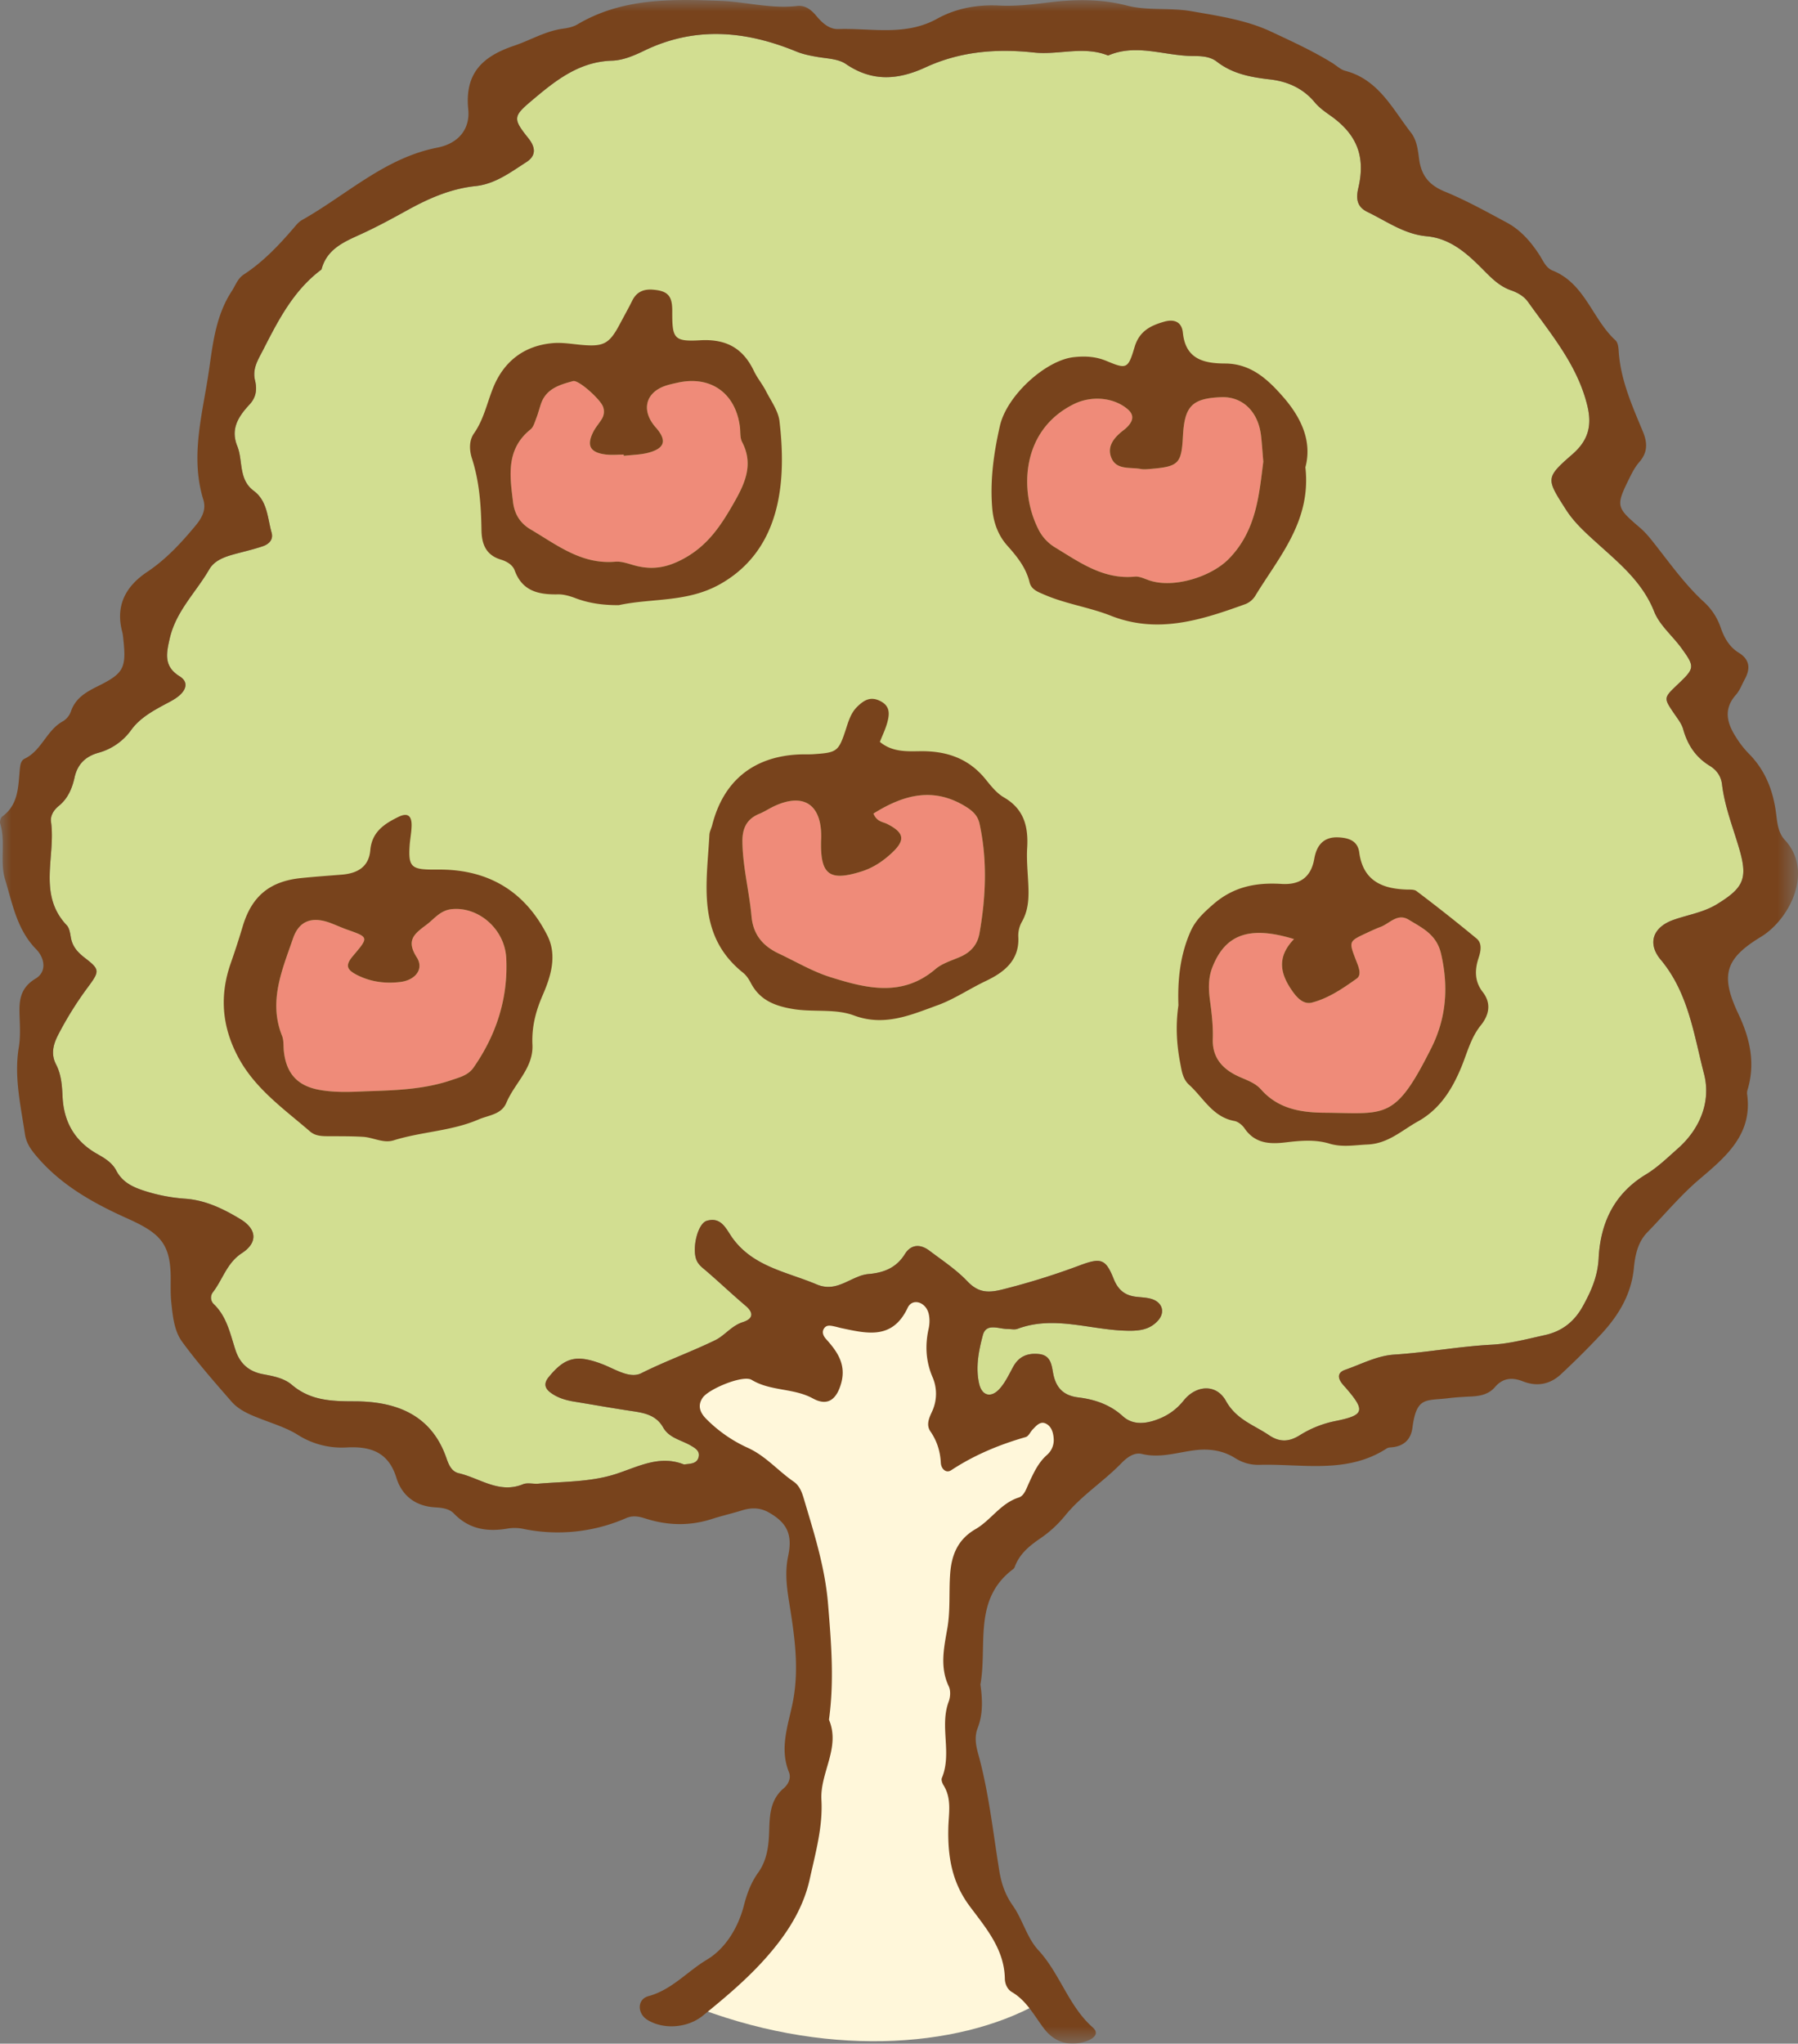
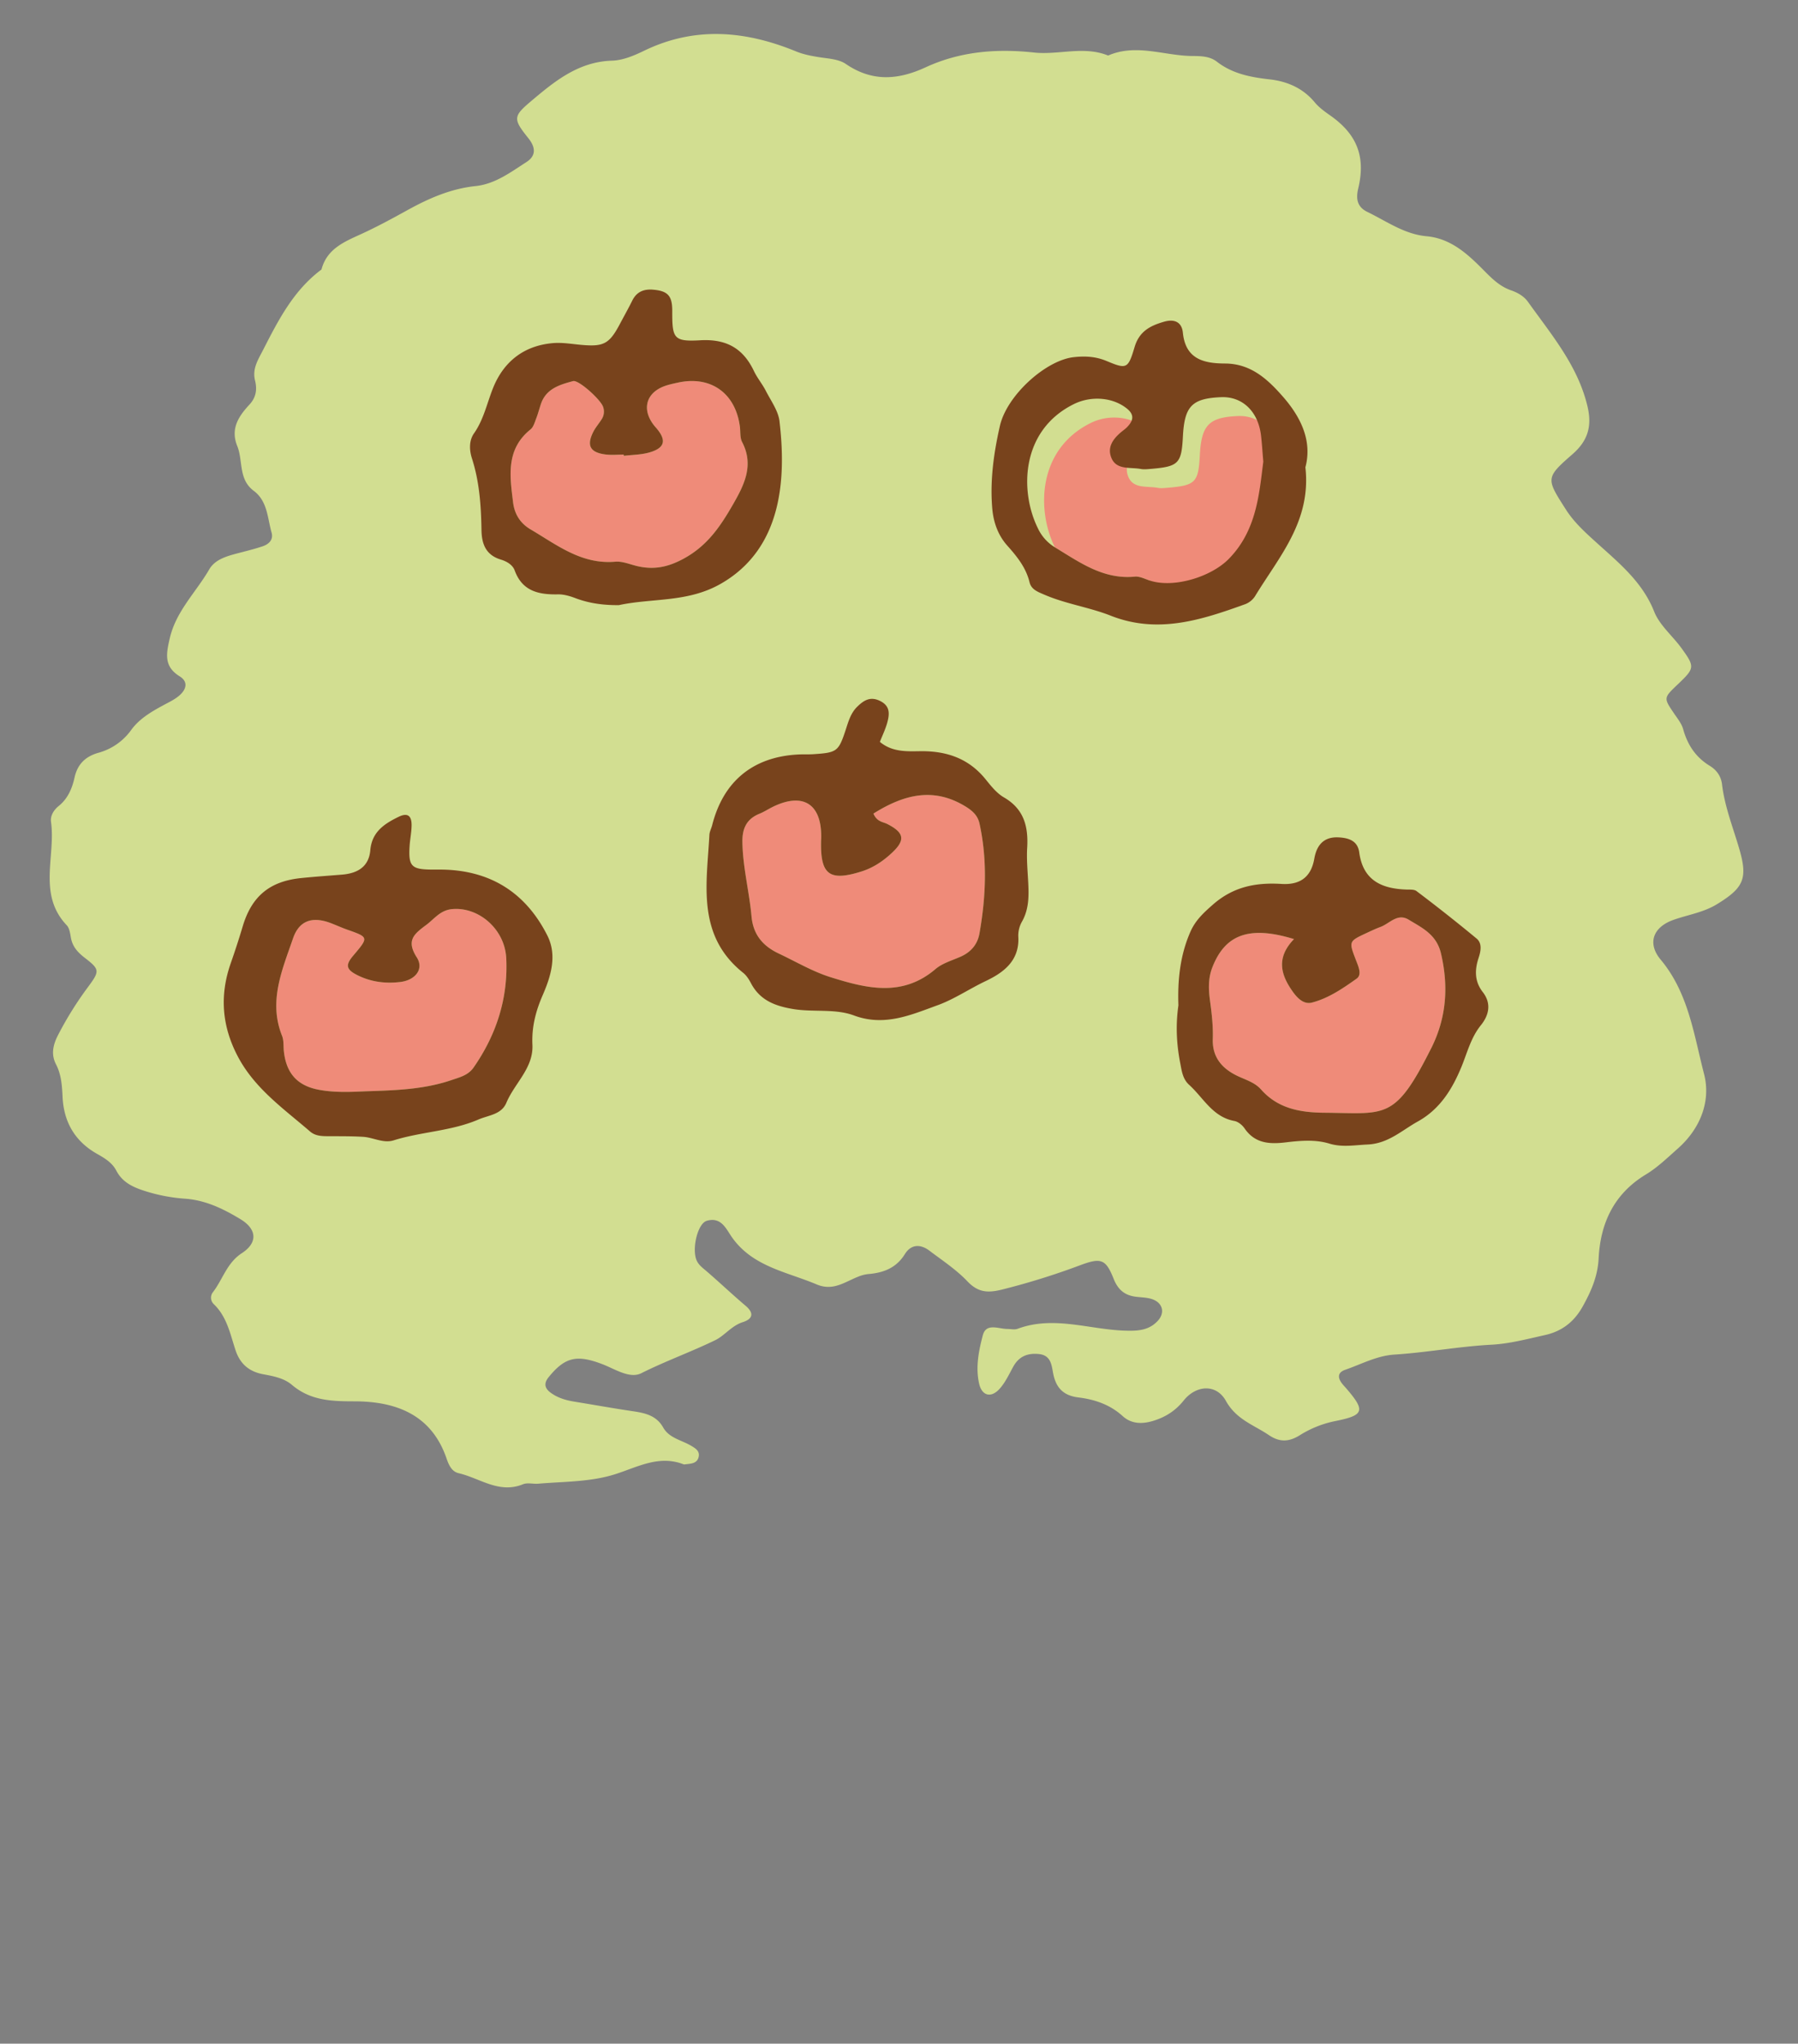
<svg xmlns="http://www.w3.org/2000/svg" xmlns:xlink="http://www.w3.org/1999/xlink" width="79.412" height="90.261" viewBox="0 0 79.412 90.261">
  <rect x="0" y="0" width="79.412" height="90.261" fill="#808080" stroke="none" />
  <defs>
-     <path id="ffx32va78a" d="M0 0h79.412v90.261H0z" />
-   </defs>
+     </defs>
  <g fill="none" fill-rule="evenodd">
    <path d="M73.35 42.388c1.225 1.466 1.463 3.313 1.912 5.042.311 1.2-.159 2.412-1.153 3.293-.455.402-.899.837-1.414 1.148-1.407.851-2.009 2.143-2.088 3.704-.04.796-.33 1.453-.705 2.128-.383.688-.928 1.098-1.665 1.262-.778.172-1.562.383-2.352.425-1.443.076-2.862.345-4.3.437-.774.05-1.455.423-2.17.671-.35.121-.338.362-.129.622.047.06.1.115.15.172.877 1.013.83 1.211-.445 1.468a4.684 4.684 0 0 0-1.577.625c-.459.287-.873.335-1.367.001-.674-.456-1.443-.687-1.904-1.516-.422-.76-1.315-.7-1.863-.015-.353.441-.78.717-1.293.882-.49.16-.995.178-1.4-.192-.563-.512-1.24-.738-1.962-.826-.678-.083-.998-.446-1.115-1.088-.066-.359-.105-.774-.622-.828-.507-.053-.888.105-1.14.565-.182.332-.346.688-.595.966-.379.425-.785.315-.907-.22-.165-.725-.02-1.45.162-2.14.148-.558.693-.28 1.08-.279.152 0 .32.043.453-.006 1.585-.592 3.154.027 4.727.08.572.02 1.065-.004 1.46-.425.35-.372.221-.823-.269-.974-.215-.066-.45-.069-.676-.096-.496-.059-.799-.297-.996-.792-.35-.882-.564-.94-1.468-.606a31.805 31.805 0 0 1-3.477 1.083c-.63.154-1.049.121-1.516-.369-.493-.518-1.107-.922-1.682-1.356-.399-.3-.81-.28-1.08.157-.386.62-.956.827-1.63.881a1.595 1.595 0 0 0-.44.118c-.586.23-1.099.644-1.824.338-1.317-.556-2.804-.777-3.724-2.057-.274-.383-.48-.939-1.126-.754-.38.108-.636 1.086-.49 1.641.076.287.291.426.492.6.574.496 1.126 1.02 1.705 1.51.396.334.314.587-.12.726-.494.157-.803.595-1.212.794-1.07.521-2.197.923-3.27 1.461-.515.26-1.169-.19-1.734-.404-1.125-.427-1.64-.303-2.357.577-.219.268-.18.485.071.676.31.235.673.344 1.054.406.862.14 1.722.296 2.586.423.541.08 1.045.186 1.346.72.264.467.8.553 1.22.798.202.12.414.241.344.514-.069.27-.322.286-.55.31-.038.003-.08.017-.114.004-1.096-.422-2.028.123-3.029.44-1.084.343-2.249.32-3.383.416-.226.02-.482-.055-.679.025-1.056.432-1.904-.27-2.838-.487-.33-.076-.45-.395-.55-.682-.676-1.935-2.263-2.492-4.059-2.493-1.029 0-1.947-.037-2.762-.729-.353-.3-.823-.384-1.273-.469-.615-.115-1.014-.454-1.215-1.06-.236-.716-.379-1.48-.964-2.038a.393.393 0 0 1-.032-.528c.433-.564.613-1.289 1.273-1.719.71-.462.674-1.058-.06-1.503-.748-.452-1.534-.838-2.437-.903a7.598 7.598 0 0 1-1.787-.342c-.524-.167-.99-.382-1.259-.899-.184-.354-.512-.549-.846-.738-.976-.55-1.472-1.399-1.527-2.51-.024-.496-.054-.989-.288-1.442-.235-.453-.13-.872.09-1.302a15.32 15.32 0 0 1 1.327-2.125c.518-.698.512-.772-.144-1.278-.319-.246-.553-.502-.62-.907-.032-.185-.064-.409-.18-.533-1.296-1.366-.482-3.046-.696-4.569-.038-.27.125-.527.336-.697.413-.332.598-.784.706-1.27.13-.586.488-.923 1.047-1.082a2.636 2.636 0 0 0 1.46-1.019c.362-.496.902-.807 1.441-1.098.233-.125.48-.242.677-.413.3-.259.414-.6.014-.849-.71-.44-.592-1.004-.434-1.687.28-1.2 1.16-2.029 1.743-3.037.253-.439.778-.584 1.264-.712.368-.097.738-.186 1.098-.308.273-.092.478-.292.39-.603-.183-.648-.18-1.393-.788-1.845-.685-.51-.466-1.326-.727-1.975-.312-.772.061-1.319.541-1.838.29-.313.341-.664.244-1.058-.13-.527.133-.917.366-1.372.673-1.319 1.343-2.62 2.568-3.532.244-.93 1.03-1.233 1.794-1.584.69-.318 1.36-.683 2.024-1.05.938-.516 1.902-.936 2.982-1.05.867-.09 1.55-.61 2.25-1.06.44-.283.41-.653.083-1.06-.68-.848-.668-.962.123-1.63 1.047-.885 2.095-1.747 3.586-1.79.475-.015.968-.225 1.408-.438 2.25-1.089 4.481-.886 6.714.031.32.131.651.194.991.25.41.066.883.083 1.204.303 1.164.796 2.304.71 3.52.15 1.522-.703 3.126-.836 4.792-.655 1.081.118 2.194-.305 3.272.133 1.24-.538 2.473.008 3.71.02.38.003.776.006 1.093.251.692.537 1.495.687 2.341.783.768.087 1.461.385 1.982 1.013.19.23.446.412.693.586 1.164.822 1.564 1.798 1.23 3.208-.115.482-.043.831.404 1.047.85.411 1.631.985 2.615 1.073 1.103.1 1.86.833 2.568 1.55.36.362.688.675 1.167.841.29.101.564.258.744.51 1.03 1.445 2.196 2.808 2.624 4.606.206.866.034 1.514-.664 2.122-1.2 1.045-1.159 1.077-.29 2.438.373.585.872 1.028 1.383 1.491.972.88 2.001 1.714 2.518 3.02.241.608.82 1.077 1.217 1.63.59.817.573.872-.185 1.593-.622.592-.618.59-.149 1.283.15.22.328.44.397.686.192.692.553 1.24 1.171 1.617.305.186.502.455.546.825.118.986.488 1.904.763 2.85.385 1.318.183 1.722-.99 2.441-.598.366-1.284.464-1.926.693-.896.32-1.16 1.033-.554 1.758" fill="#D2DE91" />
-     <path d="M63.212 46.296c-1.614 3.22-1.997 2.87-4.735 2.849-1.055-.01-2.037-.183-2.784-1.03-.285-.322-.706-.43-1.078-.614-.66-.327-1.076-.825-1.05-1.61.019-.57-.047-1.132-.123-1.698-.066-.484-.086-.977.1-1.46.564-1.457 1.625-1.867 3.61-1.257-.81.837-.574 1.593-.053 2.324.202.283.483.573.845.48.734-.19 1.367-.627 1.975-1.058.25-.177.07-.553-.042-.845-.309-.802-.297-.807.47-1.165.206-.096.413-.194.625-.273.405-.15.747-.623 1.245-.32.6.365 1.23.652 1.427 1.494.342 1.467.239 2.845-.431 4.183M43.259 41.23c-.084.478-.373.818-.825 1.02-.381.17-.812.29-1.12.553-1.473 1.256-3.07.845-4.642.352-.788-.248-1.518-.683-2.272-1.038-.698-.33-1.134-.825-1.208-1.646-.1-1.093-.383-2.164-.402-3.272-.011-.604.18-1.027.755-1.26.21-.085.402-.214.607-.313 1.32-.636 2.134-.117 2.119 1.349-.001.076-.007.152-.008.228-.021 1.44.385 1.728 1.79 1.285.52-.164.957-.461 1.347-.827.597-.56.539-.885-.21-1.267-.194-.1-.455-.09-.614-.461 1.31-.82 2.626-1.196 4.063-.317.314.192.545.402.623.758.353 1.619.282 3.24-.003 4.857M20.915 47.151c-.239.343-.617.43-.97.551-1.242.425-2.538.455-3.83.498-.685.033-1.373.058-2.048-.072-.947-.183-1.425-.734-1.53-1.698-.025-.227.003-.474-.078-.677-.613-1.527.007-2.922.484-4.311.272-.791.857-.974 1.65-.678.248.093.49.206.74.294.956.337.957.335.265 1.152-.35.414-.313.611.196.864.596.296 1.234.376 1.89.296.654-.08 1.055-.568.723-1.087-.486-.758-.106-1.04.421-1.435.36-.268.611-.642 1.128-.695 1.162-.118 2.342.865 2.404 2.175.084 1.76-.434 3.373-1.445 4.823M50.776 25.64c-.216-.073-.445-.193-.657-.172-1.39.134-2.434-.632-3.528-1.295a1.95 1.95 0 0 1-.747-.833c-.808-1.623-.775-4.33 1.59-5.495.76-.374 1.725-.304 2.35.21.25.205.3.425.104.685a1.28 1.28 0 0 1-.24.241c-.418.318-.782.717-.558 1.25.225.537.833.395 1.296.482.146.027.303.007.454-.005 1.216-.103 1.344-.235 1.406-1.442.07-1.33.401-1.67 1.684-1.724.94-.04 1.64.628 1.765 1.692.04.34.061.681.101 1.155-.185 1.45-.299 3.037-1.516 4.287-.78.803-2.439 1.316-3.504.963M30.21 24.666c-.7.382-1.31.506-2.04.343-.333-.075-.674-.229-.999-.2-1.494.128-2.577-.745-3.742-1.43-.462-.274-.705-.682-.768-1.19-.143-1.164-.328-2.34.77-3.223.132-.106.186-.319.254-.492.082-.21.136-.43.21-.644.23-.667.83-.84 1.415-.998.244-.066 1.218.814 1.327 1.137a.617.617 0 0 1-.06.542c-.119.192-.274.366-.375.566-.304.606-.138.91.55.996.261.032.531.005.796.005a.98.98 0 0 1 .004.054c.376-.046.765-.045 1.125-.148.702-.2.777-.549.284-1.107-.582-.658-.504-1.384.208-1.746.233-.118.502-.173.761-.23 1.46-.325 2.562.463 2.75 1.954.027.224-.002.478.096.666.537 1.025.093 1.897-.403 2.76-.545.947-1.12 1.815-2.164 2.385" fill="#EF8B79" />
-     <path d="m35.057 58.182-5.846 3.586 4.1 3.34c2.196 1.096 2.733 5.087 2.58 7.972-.151 2.885.457 10.566-5.541 15.418 5.998 2.424 11.92 1.981 15.488 0-2.29-3.334-4.252-14.203-2.961-18.986 1.29-4.783 5.998-2.809 6.377-5.998-1.628-1.795-4.055-1.594-4.055-1.594l-2.474 1.442-.835-6.453-6.833 1.273z" fill="#FFF7DA" />
+     <path d="M63.212 46.296c-1.614 3.22-1.997 2.87-4.735 2.849-1.055-.01-2.037-.183-2.784-1.03-.285-.322-.706-.43-1.078-.614-.66-.327-1.076-.825-1.05-1.61.019-.57-.047-1.132-.123-1.698-.066-.484-.086-.977.1-1.46.564-1.457 1.625-1.867 3.61-1.257-.81.837-.574 1.593-.053 2.324.202.283.483.573.845.48.734-.19 1.367-.627 1.975-1.058.25-.177.07-.553-.042-.845-.309-.802-.297-.807.47-1.165.206-.096.413-.194.625-.273.405-.15.747-.623 1.245-.32.6.365 1.23.652 1.427 1.494.342 1.467.239 2.845-.431 4.183M43.259 41.23c-.084.478-.373.818-.825 1.02-.381.17-.812.29-1.12.553-1.473 1.256-3.07.845-4.642.352-.788-.248-1.518-.683-2.272-1.038-.698-.33-1.134-.825-1.208-1.646-.1-1.093-.383-2.164-.402-3.272-.011-.604.18-1.027.755-1.26.21-.085.402-.214.607-.313 1.32-.636 2.134-.117 2.119 1.349-.001.076-.007.152-.008.228-.021 1.44.385 1.728 1.79 1.285.52-.164.957-.461 1.347-.827.597-.56.539-.885-.21-1.267-.194-.1-.455-.09-.614-.461 1.31-.82 2.626-1.196 4.063-.317.314.192.545.402.623.758.353 1.619.282 3.24-.003 4.857M20.915 47.151c-.239.343-.617.43-.97.551-1.242.425-2.538.455-3.83.498-.685.033-1.373.058-2.048-.072-.947-.183-1.425-.734-1.53-1.698-.025-.227.003-.474-.078-.677-.613-1.527.007-2.922.484-4.311.272-.791.857-.974 1.65-.678.248.093.49.206.74.294.956.337.957.335.265 1.152-.35.414-.313.611.196.864.596.296 1.234.376 1.89.296.654-.08 1.055-.568.723-1.087-.486-.758-.106-1.04.421-1.435.36-.268.611-.642 1.128-.695 1.162-.118 2.342.865 2.404 2.175.084 1.76-.434 3.373-1.445 4.823M50.776 25.64c-.216-.073-.445-.193-.657-.172-1.39.134-2.434-.632-3.528-1.295c-.808-1.623-.775-4.33 1.59-5.495.76-.374 1.725-.304 2.35.21.25.205.3.425.104.685a1.28 1.28 0 0 1-.24.241c-.418.318-.782.717-.558 1.25.225.537.833.395 1.296.482.146.027.303.007.454-.005 1.216-.103 1.344-.235 1.406-1.442.07-1.33.401-1.67 1.684-1.724.94-.04 1.64.628 1.765 1.692.04.34.061.681.101 1.155-.185 1.45-.299 3.037-1.516 4.287-.78.803-2.439 1.316-3.504.963M30.21 24.666c-.7.382-1.31.506-2.04.343-.333-.075-.674-.229-.999-.2-1.494.128-2.577-.745-3.742-1.43-.462-.274-.705-.682-.768-1.19-.143-1.164-.328-2.34.77-3.223.132-.106.186-.319.254-.492.082-.21.136-.43.21-.644.23-.667.83-.84 1.415-.998.244-.066 1.218.814 1.327 1.137a.617.617 0 0 1-.06.542c-.119.192-.274.366-.375.566-.304.606-.138.91.55.996.261.032.531.005.796.005a.98.98 0 0 1 .004.054c.376-.046.765-.045 1.125-.148.702-.2.777-.549.284-1.107-.582-.658-.504-1.384.208-1.746.233-.118.502-.173.761-.23 1.46-.325 2.562.463 2.75 1.954.027.224-.002.478.096.666.537 1.025.093 1.897-.403 2.76-.545.947-1.12 1.815-2.164 2.385" fill="#EF8B79" />
    <g>
      <mask id="uriwo1q1qb" fill="#fff">
        <use xlink:href="#ffx32va78a" />
      </mask>
-       <path d="M73.35 42.388c1.225 1.466 1.463 3.313 1.912 5.042.311 1.2-.159 2.412-1.153 3.293-.455.402-.899.837-1.414 1.148-1.407.851-2.009 2.143-2.088 3.704-.04.796-.33 1.453-.705 2.128-.383.688-.928 1.098-1.665 1.262-.778.172-1.562.383-2.352.425-1.443.076-2.862.345-4.3.437-.774.05-1.455.423-2.17.671-.35.121-.338.362-.129.622.047.06.1.115.15.172.877 1.013.83 1.211-.445 1.468a4.684 4.684 0 0 0-1.577.625c-.459.287-.873.335-1.367.001-.674-.456-1.443-.687-1.904-1.516-.422-.76-1.315-.7-1.863-.015-.353.441-.78.717-1.293.882-.49.16-.995.178-1.4-.192-.563-.512-1.24-.738-1.962-.826-.678-.083-.998-.446-1.115-1.088-.066-.359-.105-.774-.622-.828-.507-.053-.888.105-1.14.565-.182.332-.346.688-.595.966-.379.425-.785.315-.907-.22-.165-.725-.02-1.45.162-2.14.148-.558.693-.28 1.08-.279.152 0 .32.043.453-.006 1.585-.592 3.154.027 4.727.08.572.02 1.065-.004 1.46-.425.35-.372.221-.823-.269-.974-.215-.066-.45-.069-.676-.096-.496-.059-.799-.297-.996-.792-.35-.882-.564-.94-1.468-.606a31.805 31.805 0 0 1-3.477 1.083c-.63.154-1.049.121-1.516-.369-.493-.518-1.107-.922-1.682-1.356-.399-.3-.81-.28-1.08.157-.386.62-.956.827-1.63.881a1.595 1.595 0 0 0-.44.118c-.586.23-1.099.644-1.824.338-1.317-.556-2.804-.777-3.724-2.057-.274-.383-.48-.939-1.126-.754-.38.108-.636 1.086-.49 1.641.076.287.291.426.492.6.574.496 1.126 1.02 1.705 1.51.396.334.314.587-.12.726-.494.157-.803.595-1.212.794-1.07.521-2.197.923-3.27 1.461-.515.26-1.169-.19-1.734-.404-1.125-.427-1.64-.303-2.357.577-.219.268-.18.485.071.676.31.235.673.344 1.054.406.862.14 1.722.296 2.586.423.541.08 1.045.186 1.346.72.264.467.8.553 1.22.798.202.12.414.241.344.514-.069.27-.322.286-.55.31-.038.003-.08.017-.114.004-1.096-.422-2.028.123-3.029.44-1.084.343-2.249.32-3.383.416-.226.02-.482-.055-.679.025-1.056.432-1.904-.27-2.838-.487-.33-.076-.45-.395-.55-.682-.676-1.935-2.263-2.492-4.059-2.493-1.029 0-1.947-.037-2.762-.729-.353-.3-.823-.384-1.273-.469-.615-.115-1.014-.454-1.215-1.06-.236-.716-.379-1.48-.964-2.038a.393.393 0 0 1-.032-.528c.433-.564.613-1.289 1.273-1.719.71-.462.674-1.058-.06-1.503-.748-.452-1.534-.838-2.437-.903a7.598 7.598 0 0 1-1.787-.342c-.524-.167-.99-.382-1.259-.899-.184-.354-.512-.549-.846-.738-.976-.55-1.472-1.399-1.527-2.51-.024-.496-.054-.989-.288-1.442-.235-.453-.13-.872.09-1.302a15.32 15.32 0 0 1 1.327-2.125c.518-.698.512-.772-.144-1.278-.319-.246-.553-.502-.62-.907-.032-.185-.064-.409-.18-.533-1.296-1.366-.482-3.046-.696-4.569-.038-.27.125-.527.336-.697.413-.332.598-.784.706-1.27.13-.586.488-.923 1.047-1.082a2.636 2.636 0 0 0 1.46-1.019c.362-.496.902-.807 1.441-1.098.233-.125.48-.242.677-.413.3-.259.414-.6.014-.849-.71-.44-.592-1.004-.434-1.687.28-1.2 1.16-2.029 1.743-3.037.253-.439.778-.584 1.264-.712.368-.097.738-.186 1.098-.308.273-.092.478-.292.39-.603-.183-.648-.18-1.393-.788-1.845-.685-.51-.466-1.326-.727-1.975-.312-.772.061-1.319.541-1.838.29-.313.341-.664.244-1.058-.13-.527.133-.917.366-1.372.673-1.319 1.343-2.62 2.568-3.532.244-.93 1.03-1.233 1.794-1.584.69-.318 1.36-.683 2.024-1.05.938-.516 1.902-.936 2.982-1.05.867-.09 1.55-.61 2.25-1.06.44-.283.41-.653.083-1.06-.68-.848-.668-.962.123-1.63 1.047-.885 2.095-1.747 3.586-1.79.475-.015.968-.225 1.408-.438 2.25-1.089 4.481-.886 6.714.031.32.131.651.194.991.25.41.066.883.083 1.204.303 1.164.796 2.304.71 3.52.15 1.522-.703 3.126-.836 4.792-.655 1.081.118 2.194-.305 3.272.133 1.24-.538 2.473.008 3.71.02.38.003.776.006 1.093.251.692.537 1.495.687 2.341.783.768.087 1.461.385 1.982 1.013.19.23.446.412.693.586 1.164.822 1.564 1.798 1.23 3.208-.115.482-.043.831.404 1.047.85.411 1.631.985 2.615 1.073 1.103.1 1.86.833 2.568 1.55.36.362.688.675 1.167.841.29.101.564.258.744.51 1.03 1.445 2.196 2.808 2.624 4.606.206.866.034 1.514-.664 2.122-1.2 1.045-1.159 1.077-.29 2.438.373.585.872 1.028 1.383 1.491.972.88 2.001 1.714 2.518 3.02.241.608.82 1.077 1.217 1.63.59.817.573.872-.185 1.593-.622.592-.618.59-.149 1.283.15.22.328.44.397.686.192.692.553 1.24 1.171 1.617.305.186.502.455.546.825.118.986.488 1.904.763 2.85.385 1.318.183 1.722-.99 2.441-.598.366-1.284.464-1.926.693-.896.32-1.16 1.033-.554 1.758m3.813 5.932a.55.55 0 0 1 .032-.225c.337-1.164.091-2.243-.415-3.312-.809-1.708-.592-2.442.99-3.403 1.28-.777 2.346-2.9 1.06-4.283-.296-.318-.333-.752-.386-1.172-.128-1.004-.476-1.91-1.21-2.645a4.25 4.25 0 0 1-.559-.719c-.398-.618-.57-1.238-.004-1.875.172-.195.266-.459.393-.693.256-.47.218-.866-.275-1.169-.409-.252-.634-.654-.786-1.09a2.721 2.721 0 0 0-.734-1.137c-.819-.749-1.463-1.646-2.142-2.514-.21-.268-.424-.543-.68-.763-1.076-.922-1.095-.96-.465-2.234.117-.238.246-.479.42-.677.373-.429.368-.848.153-1.362-.48-1.155-.995-2.307-1.066-3.588-.009-.147-.04-.339-.137-.427-1.026-.937-1.346-2.509-2.777-3.082-.3-.12-.418-.432-.58-.685-.378-.583-.827-1.102-1.442-1.433-.9-.484-1.8-.984-2.745-1.372-.684-.28-1.028-.7-1.128-1.416-.056-.405-.093-.84-.362-1.186-.824-1.06-1.435-2.345-2.903-2.73-.21-.056-.389-.233-.583-.353-.864-.532-1.795-.957-2.702-1.382-1.085-.509-2.32-.69-3.523-.9C51.667.33 50.681.48 49.79.25c-1.184-.308-2.332-.285-3.498-.139-.72.09-1.44.17-2.159.135-.979-.048-1.904.117-2.749.585-1.399.774-2.899.406-4.36.453-.396.012-.703-.265-.955-.566-.227-.272-.488-.498-.869-.454-1.149.133-2.267-.184-3.395-.227-2.156-.083-4.337-.125-6.304 1.042-.189.112-.43.16-.653.19-.767.108-1.427.51-2.14.75-1.389.47-2.187 1.206-2.027 2.811.088.878-.44 1.51-1.369 1.691-2.32.453-4.008 2.092-5.979 3.2-.128.072-.233.196-.33.311-.669.783-1.372 1.527-2.24 2.095-.266.174-.36.475-.525.728-.692 1.057-.832 2.266-1.003 3.467-.272 1.908-.854 3.801-.254 5.751.135.44-.064.804-.348 1.146C8 23.982 7.334 24.701 6.5 25.26c-.937.625-1.41 1.476-1.104 2.637.03.11.04.225.052.338.134 1.262.021 1.502-1.103 2.06-.524.26-1.005.522-1.212 1.123a.834.834 0 0 1-.349.435c-.726.391-.94 1.294-1.694 1.655-.18.086-.2.31-.218.502-.07.752-.059 1.532-.77 2.05-.073.052-.12.222-.094.311.25.812-.023 1.683.215 2.464.327 1.074.523 2.221 1.375 3.09.368.374.49.99-.028 1.298-.8.48-.72 1.165-.697 1.891.013.38.02.766-.042 1.137-.216 1.305.082 2.568.271 3.842.046.311.187.568.381.813 1.094 1.376 2.595 2.214 4.138 2.907 1.456.654 1.923 1.114 1.918 2.68 0 .341-.01.685.026 1.024.065.607.123 1.256.48 1.744.67.917 1.424 1.775 2.172 2.633.356.41.864.604 1.366.797.531.204 1.087.38 1.564.677a3.622 3.622 0 0 0 2.166.56c1.041-.055 1.843.196 2.194 1.34.238.771.82 1.246 1.684 1.304.298.02.636.044.855.273.678.707 1.496.822 2.408.66a1.9 1.9 0 0 1 .68.024 7.528 7.528 0 0 0 4.518-.479c.318-.137.592-.067.881.025.972.307 1.94.326 2.916.011.433-.14.878-.24 1.313-.376.418-.13.805-.134 1.204.095.777.445 1.05.95.847 1.907-.153.722-.068 1.382.05 2.11.227 1.41.44 2.843.162 4.306-.194 1.022-.618 2.06-.18 3.138.107.268-.029.543-.237.721-.59.504-.615 1.182-.635 1.874-.019.651-.094 1.3-.487 1.846-.319.443-.495.928-.63 1.451-.256.99-.822 1.908-1.635 2.394-.867.518-1.549 1.33-2.58 1.61-.51.138-.5.77-.043 1.05.722.442 1.776.356 2.448-.19 1.203-.977 2.371-1.964 3.334-3.217.673-.876 1.162-1.797 1.387-2.825.251-1.144.58-2.299.513-3.488-.067-1.202.854-2.302.333-3.539.237-1.704.101-3.392-.04-5.104-.133-1.625-.614-3.12-1.066-4.644-.085-.288-.188-.586-.457-.77-.686-.473-1.227-1.126-2.01-1.485a6.131 6.131 0 0 1-1.863-1.298c-.262-.272-.378-.576-.142-.92.263-.386 1.781-1.02 2.162-.789.841.51 1.85.353 2.707.822.65.356 1.045.048 1.248-.672.228-.814-.157-1.387-.657-1.94-.128-.142-.224-.327-.078-.509.11-.136.277-.094.426-.064.111.023.221.057.332.081 1.136.24 2.247.513 2.915-.903.206-.437.792-.26.923.25.054.211.05.458.002.674-.162.73-.127 1.43.165 2.123a1.851 1.851 0 0 1-.02 1.55c-.124.27-.266.575-.065.867.29.421.432.876.458 1.385.014.261.226.48.46.326 1.021-.672 2.127-1.13 3.294-1.465.123-.035.198-.224.303-.333.158-.164.334-.378.576-.263.255.121.336.4.353.676a.865.865 0 0 1-.3.713c-.384.341-.587.79-.794 1.238-.112.244-.208.563-.448.64-.804.256-1.23 1.002-1.908 1.395-.789.457-1.063 1.141-1.124 1.981-.058.796.015 1.595-.122 2.391-.148.856-.346 1.718.062 2.576.088.183.072.47-.003.668-.414 1.101.156 2.285-.304 3.38-.035.083.021.23.077.321.37.6.225 1.233.21 1.881-.029 1.22.142 2.373.928 3.436.706.953 1.546 1.902 1.568 3.223.003.216.102.466.311.59.653.383.982 1.038 1.417 1.611.493.651 1.206.823 1.934.535.283-.113.514-.322.217-.585-1.07-.95-1.444-2.377-2.404-3.416-.499-.54-.69-1.35-1.125-1.966-.344-.49-.509-.989-.6-1.565-.279-1.723-.463-3.465-.933-5.154-.104-.376-.162-.748-.018-1.118.243-.624.213-1.267.122-1.926.315-1.748-.343-3.765 1.456-5.103a.206.206 0 0 0 .061-.095c.21-.563.634-.916 1.118-1.247a5.152 5.152 0 0 0 1.092-.997c.725-.899 1.705-1.513 2.5-2.332.241-.249.56-.49.903-.408.818.198 1.58-.074 2.363-.167.616-.073 1.218.011 1.756.35.333.21.687.308 1.081.298 1.9-.052 3.864.417 5.622-.728.06-.038.147-.04.222-.047.531-.049.84-.348.907-.863.184-1.4.597-1.18 1.593-1.306.34-.042.683-.058 1.024-.076.392-.019.762-.102 1.027-.413.351-.41.761-.44 1.233-.255.628.248 1.208.134 1.692-.322a36.56 36.56 0 0 0 1.775-1.769c.761-.823 1.323-1.747 1.436-2.91.055-.56.167-1.139.591-1.576.767-.788 1.463-1.634 2.312-2.355 1.14-.97 2.354-1.972 2.098-3.755" fill="#78431C" mask="url(#uriwo1q1qb)" />
    </g>
    <path d="M20.915 47.151c-.239.343-.617.43-.97.551-1.242.425-2.538.455-3.83.498-.685.033-1.373.058-2.048-.072-.947-.183-1.425-.734-1.53-1.698-.025-.227.003-.474-.078-.677-.613-1.527.007-2.922.484-4.311.272-.791.857-.974 1.65-.678.248.093.49.206.74.294.956.337.957.335.265 1.152-.35.414-.313.611.196.864.596.296 1.234.376 1.89.296.654-.08 1.055-.568.723-1.087-.486-.758-.106-1.04.421-1.435.36-.268.611-.642 1.128-.695 1.162-.118 2.342.865 2.404 2.175.084 1.76-.434 3.373-1.445 4.823m-1.492-8.745h-.342c-.915-.005-1.05-.146-.989-1.06.021-.302.085-.603.087-.905.001-.388-.157-.568-.572-.366-.637.31-1.182.668-1.252 1.476-.064.735-.568 1.022-1.248 1.078-.605.049-1.212.091-1.816.153-1.395.144-2.184.815-2.578 2.154a35.743 35.743 0 0 1-.528 1.624c-.486 1.403-.386 2.745.304 4.072.745 1.437 2.034 2.329 3.206 3.342.248.214.56.207.866.208.493.002.987-.002 1.48.028.45.028.89.297 1.344.155 1.233-.386 2.554-.405 3.753-.923.443-.191 1.008-.213 1.228-.739.362-.863 1.195-1.528 1.15-2.552-.037-.783.14-1.477.451-2.194.361-.83.652-1.758.207-2.64-.974-1.931-2.575-2.909-4.75-2.911M43.259 41.23c-.084.478-.373.818-.825 1.02-.381.17-.812.29-1.12.553-1.473 1.256-3.07.845-4.642.352-.788-.248-1.518-.683-2.272-1.038-.698-.33-1.134-.825-1.208-1.646-.1-1.093-.383-2.164-.402-3.272-.011-.604.18-1.027.755-1.26.21-.085.402-.214.607-.313 1.32-.636 2.134-.117 2.119 1.349-.001.076-.007.152-.008.228-.021 1.44.385 1.728 1.79 1.285.52-.164.957-.461 1.347-.827.597-.56.539-.885-.21-1.267-.194-.1-.455-.09-.614-.461 1.31-.82 2.626-1.196 4.063-.317.314.192.545.402.623.758.353 1.619.282 3.24-.003 4.857m2.108-3.781c.056-.94-.138-1.718-1.027-2.232-.317-.183-.57-.503-.807-.797-.755-.935-1.742-1.262-2.912-1.243-.593.009-1.223.036-1.76-.412.11-.28.244-.553.324-.842.103-.377.144-.74-.316-.966-.431-.213-.72-.026-1.008.255-.285.278-.385.64-.504 1.004-.321.979-.388 1.024-1.437 1.093-.227.015-.456 0-.683.014-1.984.108-3.288 1.184-3.78 3.11-.036.148-.117.29-.125.437-.117 2.18-.575 4.446 1.493 6.096.143.114.253.287.34.453.393.749 1.044 1.005 1.846 1.142.904.155 1.868-.026 2.706.287 1.353.505 2.539-.034 3.7-.454.719-.26 1.4-.724 2.119-1.066.8-.38 1.506-.908 1.438-1.975a1.255 1.255 0 0 1 .166-.654c.316-.563.303-1.161.27-1.772-.026-.492-.072-.988-.043-1.478M30.21 24.666c-.7.382-1.31.506-2.04.343-.333-.075-.674-.229-.999-.2-1.494.128-2.577-.745-3.742-1.43-.462-.274-.705-.682-.768-1.19-.143-1.164-.328-2.34.77-3.223.132-.106.186-.319.254-.492.082-.21.136-.43.21-.644.23-.667.83-.84 1.415-.998.244-.066 1.218.814 1.327 1.137a.617.617 0 0 1-.06.542c-.119.192-.274.366-.375.566-.304.606-.138.91.55.996.261.032.531.005.796.005a.98.98 0 0 1 .004.054c.376-.046.765-.045 1.125-.148.702-.2.777-.549.284-1.107-.582-.658-.504-1.384.208-1.746.233-.118.502-.173.761-.23 1.46-.325 2.562.463 2.75 1.954.027.224-.002.478.096.666.537 1.025.093 1.897-.403 2.76-.545.947-1.12 1.815-2.164 2.385m4.22-6.057c-.056-.466-.379-.905-.603-1.343-.155-.303-.38-.57-.527-.878-.479-1.006-1.22-1.423-2.366-1.359-1.185.067-1.246-.079-1.242-1.299.002-.665-.197-.879-.838-.935-.423-.037-.738.093-.932.49-.168.34-.355.67-.533 1.006-.473.898-.717 1.03-1.712.941-.415-.037-.836-.112-1.247-.078-1.297.108-2.197.826-2.663 2.01-.263.666-.407 1.372-.832 1.978-.229.327-.203.755-.089 1.107.331 1.03.402 2.083.42 3.148.008.618.185 1.113.852 1.317.252.076.521.223.615.48.337.923 1.065 1.074 1.918 1.057.257-.004.527.077.772.17.617.233 1.25.311 1.91.306 1.493-.32 3.037-.107 4.501-.943 2.741-1.567 2.888-4.68 2.595-7.175M50.776 25.64c-.216-.073-.445-.193-.657-.172-1.39.134-2.434-.632-3.528-1.295a1.95 1.95 0 0 1-.747-.833c-.808-1.623-.775-4.33 1.59-5.495.76-.374 1.725-.304 2.35.21.25.205.3.425.104.685a1.28 1.28 0 0 1-.24.241c-.418.318-.782.717-.558 1.25.225.537.833.395 1.296.482.146.027.303.007.454-.005 1.216-.103 1.344-.235 1.406-1.442.07-1.33.401-1.67 1.684-1.724.94-.04 1.64.628 1.765 1.692.04.34.061.681.101 1.155-.185 1.45-.299 3.037-1.516 4.287-.78.803-2.439 1.316-3.504.963m4.663.68c1.05-1.727 2.483-3.303 2.216-5.679.304-1.14-.174-2.183-.98-3.107-.68-.779-1.425-1.473-2.566-1.478-.942-.003-1.747-.192-1.865-1.359-.049-.486-.388-.615-.83-.487-.602.173-1.093.416-1.302 1.116-.29.977-.353.988-1.248.615-.482-.2-.958-.22-1.449-.164-1.228.14-2.947 1.684-3.253 3.037-.268 1.181-.44 2.386-.34 3.614.05.632.255 1.207.66 1.663.436.49.831.973.99 1.626.08.33.374.427.664.553.946.408 1.975.55 2.922.924 2.084.822 4.016.186 5.951-.513a.907.907 0 0 0 .43-.36M63.212 46.296c-1.614 3.22-1.997 2.87-4.735 2.849-1.055-.01-2.037-.183-2.784-1.03-.285-.322-.706-.43-1.078-.614-.66-.327-1.076-.825-1.05-1.61.019-.57-.047-1.132-.123-1.698-.066-.484-.086-.977.1-1.46.564-1.457 1.625-1.867 3.61-1.257-.81.837-.574 1.593-.053 2.324.202.283.483.573.845.48.734-.19 1.367-.627 1.975-1.058.25-.177.07-.553-.042-.845-.309-.802-.297-.807.47-1.165.206-.096.413-.194.625-.273.405-.15.747-.623 1.245-.32.6.365 1.23.652 1.427 1.494.342 1.467.239 2.845-.431 4.183m2.092-3.991c.103-.31.16-.646-.09-.854a74.577 74.577 0 0 0-2.652-2.095c-.105-.08-.294-.063-.445-.068-1.096-.038-1.916-.402-2.085-1.64-.066-.496-.434-.64-.912-.664-.694-.037-.977.392-1.073.943-.148.849-.67 1.16-1.443 1.113-1.136-.07-2.133.118-3.042.919-.412.362-.764.69-.983 1.186-.474 1.07-.57 2.195-.533 3.256-.133.925-.075 1.758.085 2.58.063.329.108.678.386.93.633.572 1.038 1.422 2 1.598.166.03.35.18.45.327.46.672 1.11.704 1.822.618.642-.077 1.3-.135 1.925.055.57.173 1.112.065 1.68.04.914-.038 1.508-.618 2.225-1.017.99-.55 1.527-1.444 1.928-2.414.258-.63.415-1.29.858-1.838.361-.448.473-.961.084-1.463-.37-.474-.36-.986-.184-1.512" fill="#78431C" />
  </g>
</svg>